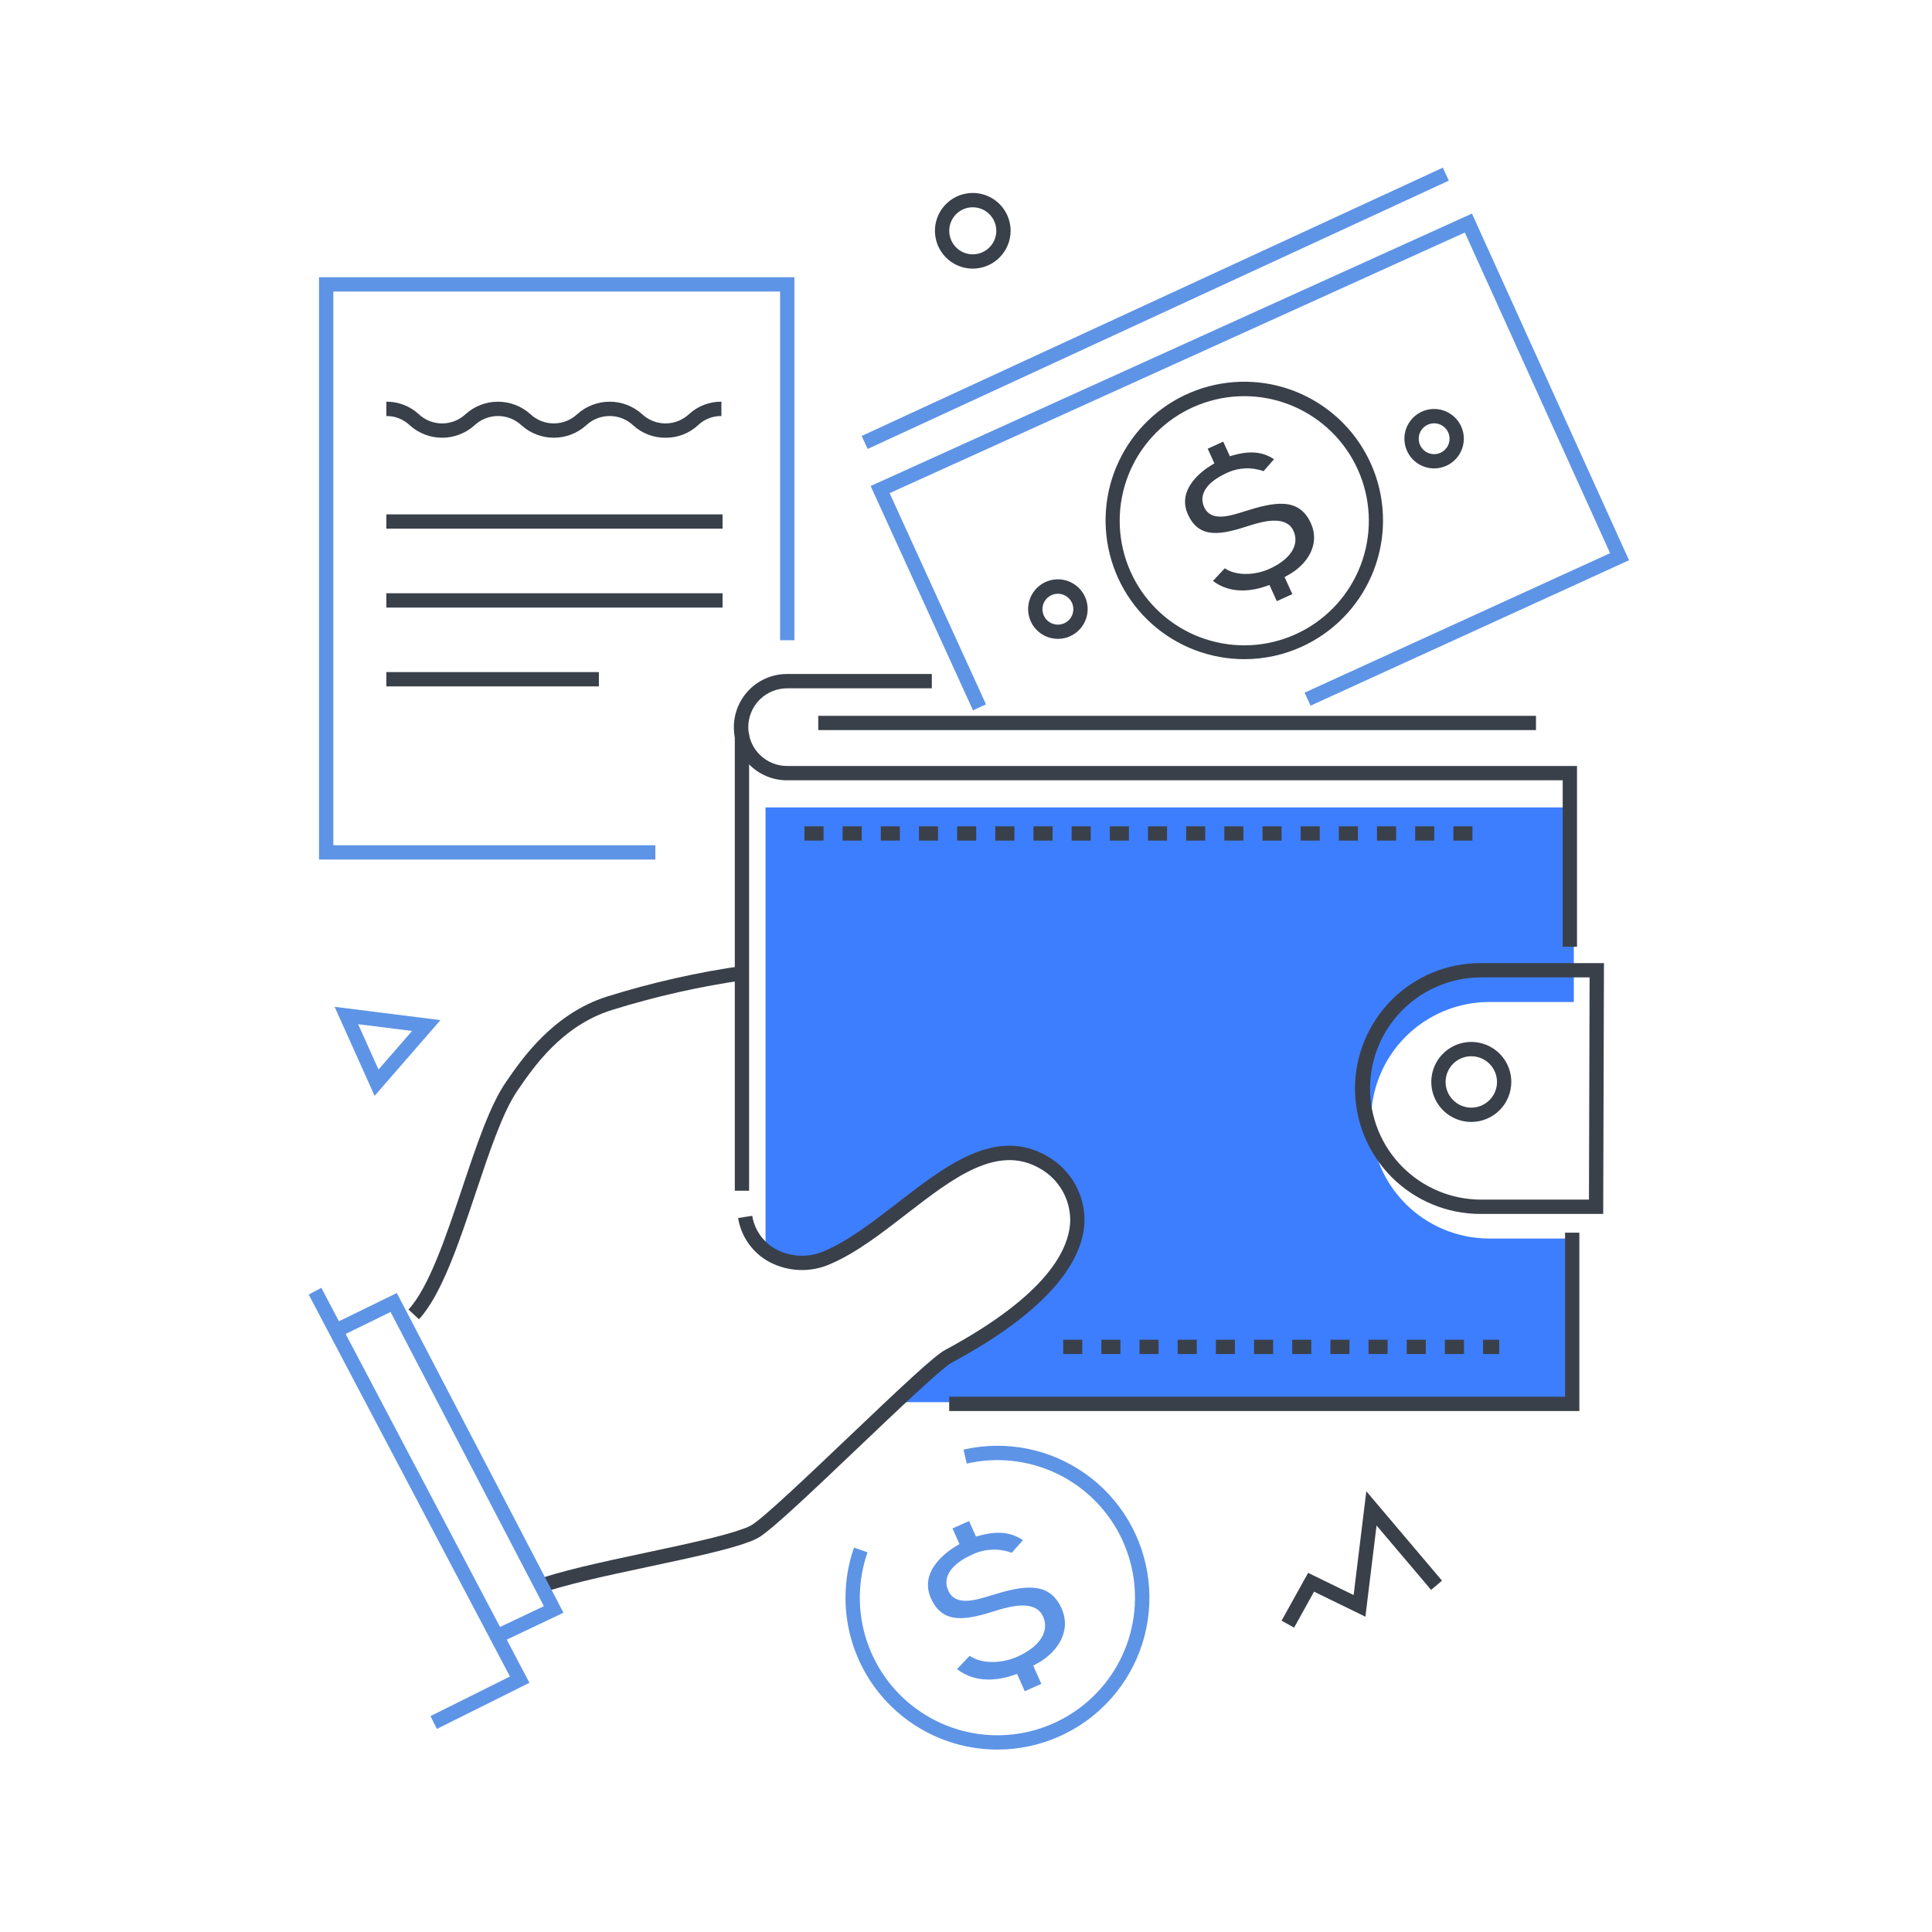
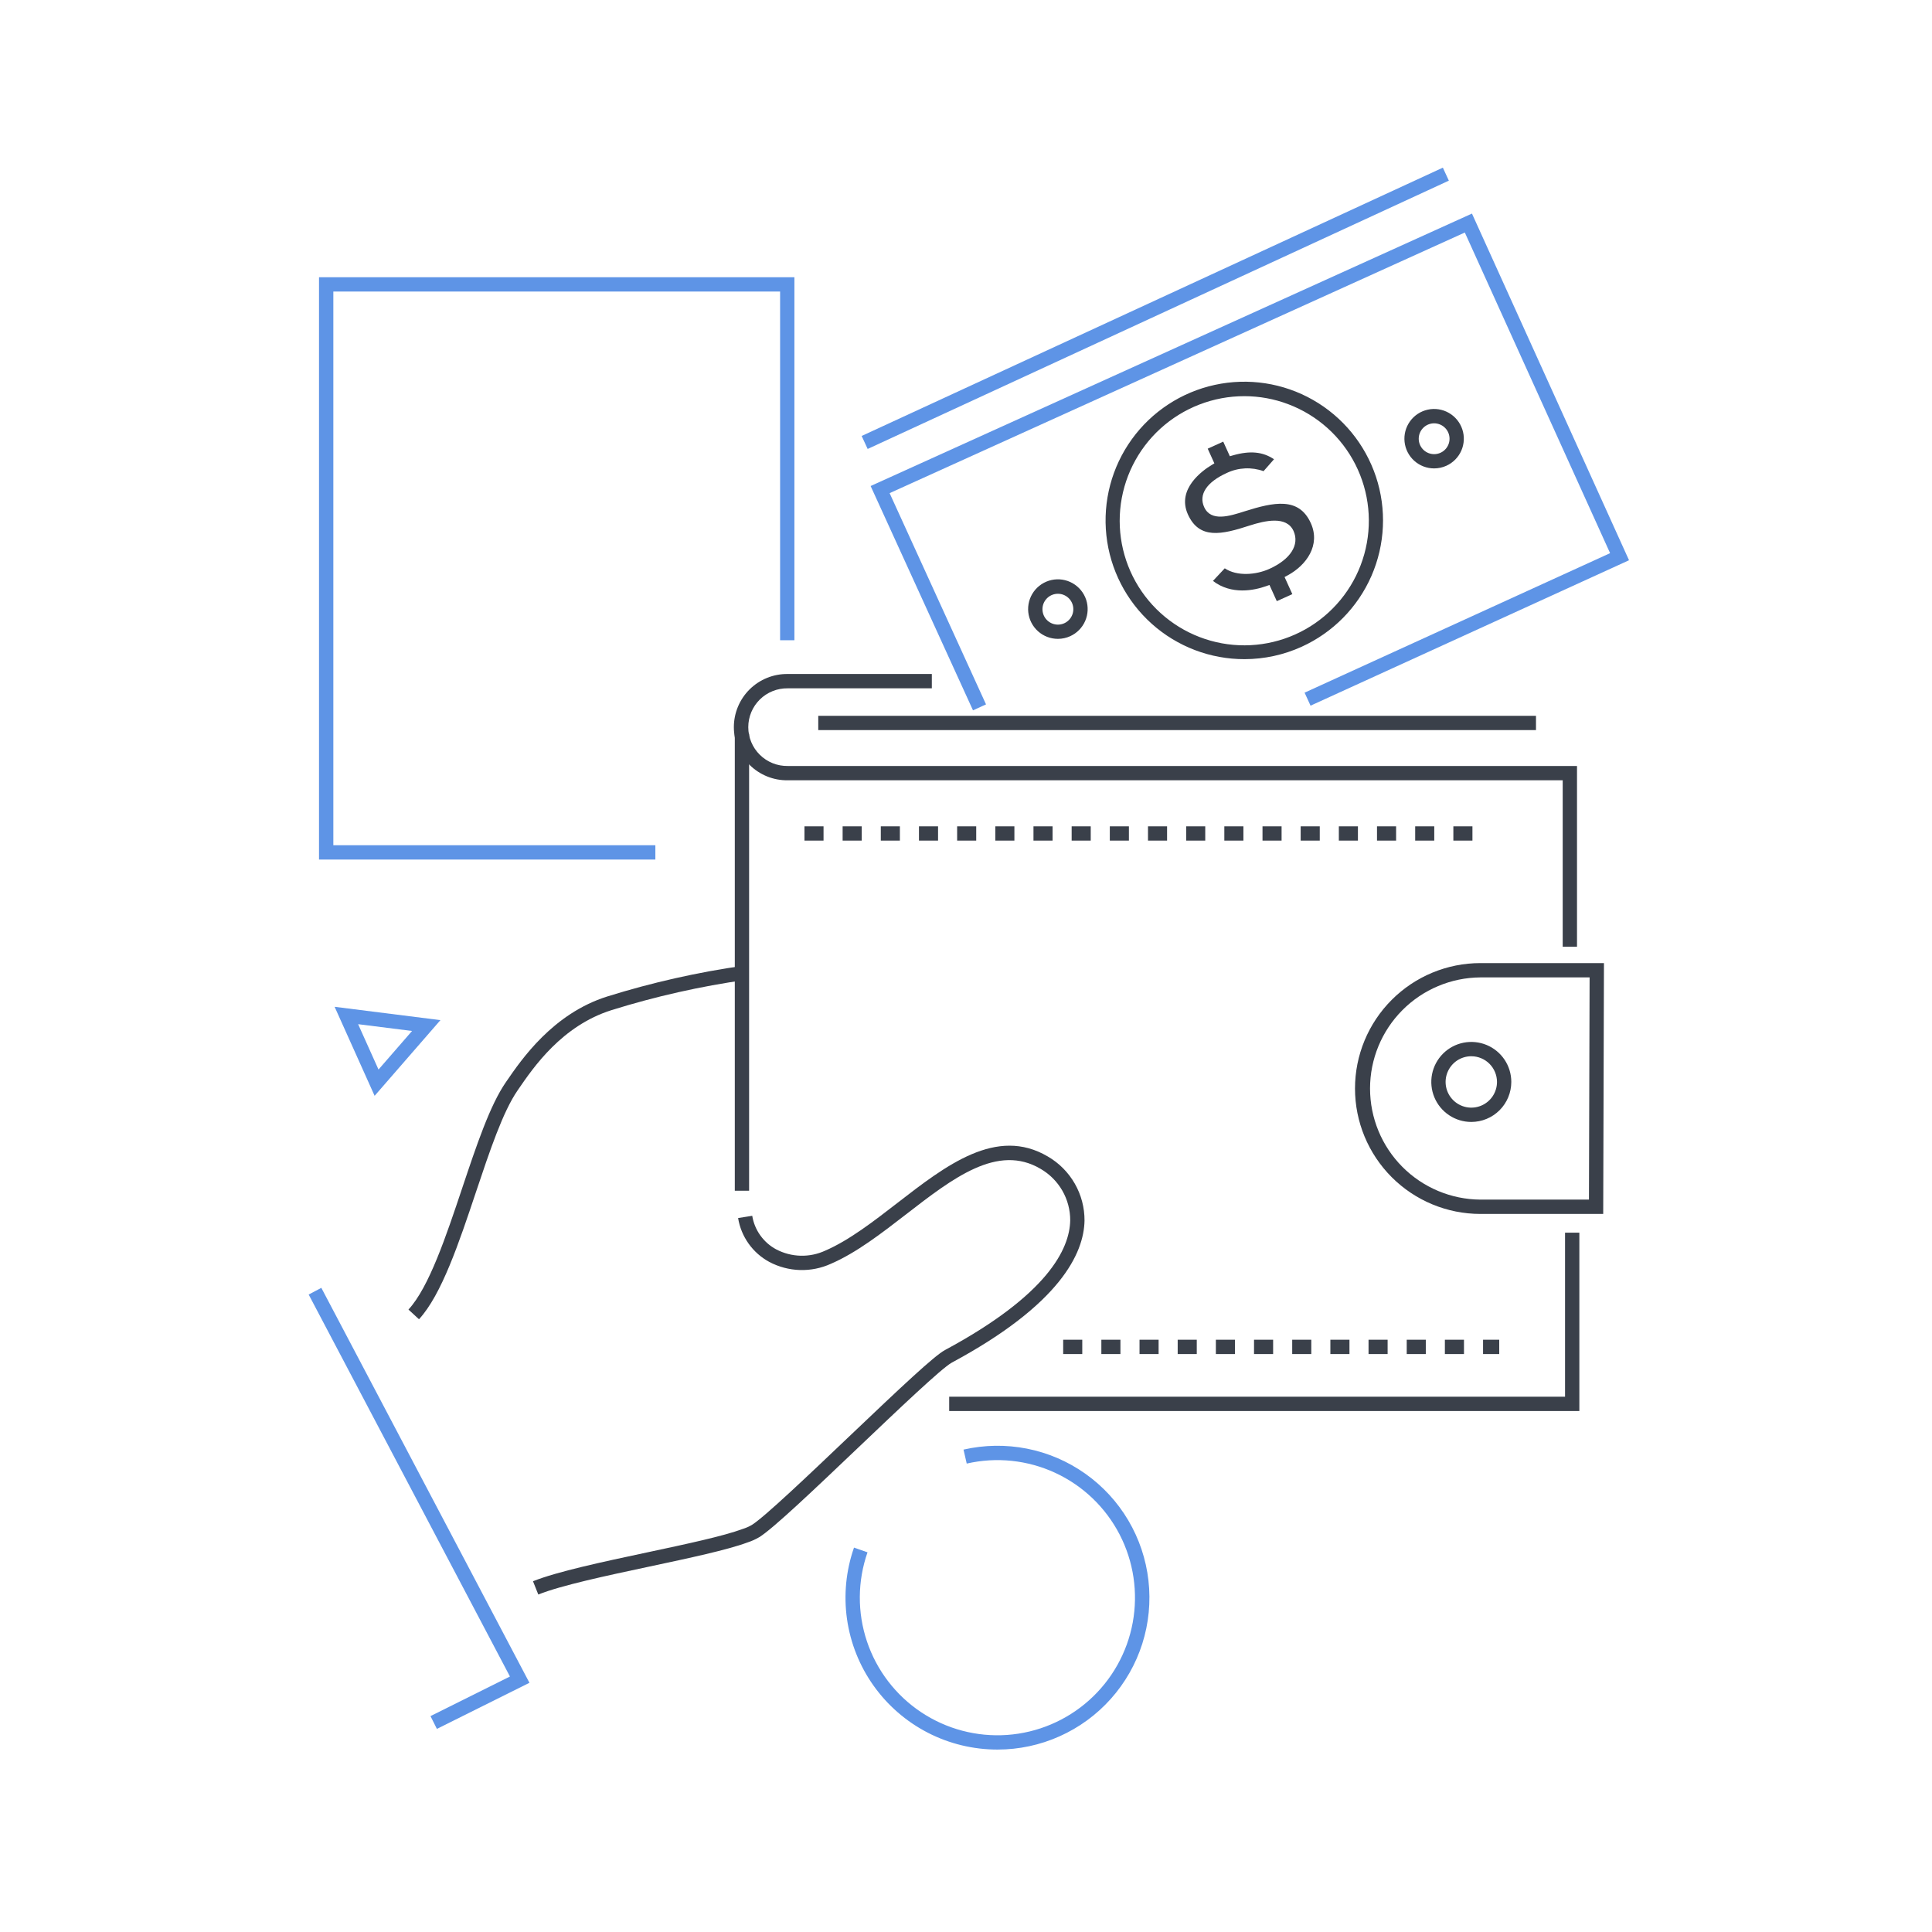
<svg xmlns="http://www.w3.org/2000/svg" width="121" height="121" viewBox="0 0 121 121" fill="none">
-   <path d="M93.226 77.569C91.27 77.556 89.398 76.771 88.019 75.383C86.641 73.995 85.867 72.118 85.867 70.162C85.867 68.206 86.641 66.329 88.019 64.941C89.398 63.554 91.27 62.768 93.226 62.755H98.568V50.569H47.945V78.025C48.502 78.533 49.197 78.864 49.942 78.975C50.687 79.087 51.449 78.974 52.13 78.651C56.718 76.667 61.213 70.106 65.661 72.733C67.938 74.075 70.728 78.909 59.66 84.862C59.21 85.105 57.892 86.299 56.277 87.816H98.568V77.569L93.226 77.569Z" fill="#3D7EFF" />
  <path d="M23.462 68.631L20.957 63.055L27.584 63.89L23.462 68.631ZM22.429 64.144L23.706 66.985L25.806 64.569L22.429 64.144Z" fill="#5E94E6" />
-   <path d="M81.048 101.937L80.264 101.503L81.927 98.507L84.777 99.897L85.572 93.397L90.312 98.995L89.628 99.574L86.213 95.541L85.514 101.253L82.298 99.685L81.048 101.937ZM60.924 16.824C60.456 16.824 59.998 16.685 59.608 16.425C59.218 16.165 58.914 15.794 58.735 15.361C58.556 14.928 58.509 14.452 58.6 13.992C58.692 13.533 58.917 13.111 59.249 12.779C59.58 12.448 60.002 12.222 60.462 12.131C60.922 12.039 61.398 12.086 61.831 12.265C62.264 12.445 62.634 12.748 62.895 13.138C63.155 13.528 63.294 13.986 63.294 14.455C63.293 15.083 63.043 15.685 62.599 16.129C62.155 16.574 61.553 16.823 60.924 16.824ZM60.924 12.982C60.633 12.982 60.348 13.068 60.106 13.23C59.864 13.392 59.675 13.622 59.563 13.891C59.452 14.16 59.423 14.456 59.48 14.742C59.536 15.028 59.677 15.29 59.883 15.496C60.089 15.702 60.351 15.843 60.637 15.9C60.923 15.956 61.219 15.927 61.488 15.816C61.757 15.704 61.987 15.515 62.149 15.273C62.311 15.031 62.398 14.746 62.398 14.455C62.397 14.064 62.242 13.69 61.965 13.414C61.689 13.137 61.315 12.982 60.924 12.982Z" fill="#3A404A" />
  <path d="M62.476 109.574C60.957 109.576 59.459 109.214 58.108 108.518C56.757 107.822 55.592 106.812 54.712 105.574C53.831 104.335 53.261 102.904 53.047 101.399C52.834 99.895 52.984 98.361 53.486 96.926L54.332 97.221C53.702 99.025 53.689 100.987 54.296 102.799C54.903 104.61 56.094 106.169 57.684 107.23C59.273 108.29 61.17 108.793 63.075 108.658C64.981 108.523 66.788 107.758 68.212 106.484C69.636 105.21 70.597 103.499 70.942 101.62C71.287 99.741 70.998 97.8 70.12 96.103C69.242 94.406 67.825 93.049 66.092 92.245C64.359 91.441 62.407 91.237 60.545 91.663L60.345 90.788C61.651 90.489 63.005 90.468 64.319 90.728C65.633 90.987 66.878 91.522 67.971 92.296C69.065 93.07 69.983 94.066 70.664 95.219C71.346 96.373 71.776 97.657 71.927 98.988C72.079 100.319 71.947 101.667 71.541 102.944C71.135 104.221 70.463 105.397 69.571 106.397C68.679 107.396 67.586 108.196 66.363 108.743C65.141 109.291 63.816 109.574 62.476 109.574V109.574Z" fill="#5E94E6" />
-   <path d="M64.18 105.919L63.7 104.836L63.478 104.913C62.668 105.191 61.168 105.494 59.936 104.537L60.729 103.703C61.534 104.253 62.8 104.165 63.709 103.761C65.119 103.135 65.74 102.172 65.33 101.248C64.877 100.229 63.448 100.541 62.412 100.864C60.541 101.461 59.051 101.782 58.302 100.094C57.543 98.384 59.33 97.157 59.895 96.821L60.091 96.705L59.654 95.723L60.692 95.262L61.126 96.238L61.338 96.179C62.472 95.866 63.326 95.952 64.066 96.462L63.364 97.25C62.97 97.104 62.551 97.038 62.132 97.055C61.712 97.072 61.3 97.172 60.919 97.349C59.573 97.946 59.014 98.771 59.387 99.612C59.833 100.616 61.081 100.228 62.084 99.915C64.027 99.319 65.701 98.968 66.486 100.735C67.139 102.209 66.171 103.538 64.922 104.203L64.711 104.315L65.218 105.458L64.18 105.919Z" fill="#5E94E6" />
  <path d="M33.713 99.864L33.381 99.032C34.896 98.426 37.75 97.818 40.511 97.23C42.974 96.705 45.298 96.21 46.513 95.758C46.714 95.696 46.907 95.611 47.089 95.505C47.876 95.017 50.681 92.347 53.156 89.991C56.455 86.851 58.506 84.918 59.183 84.553C65.602 81.1 66.992 78.23 67.027 76.431C67.029 75.777 66.858 75.134 66.532 74.567C66.205 74.001 65.735 73.53 65.169 73.203C62.481 71.616 59.695 73.772 56.746 76.054C55.219 77.235 53.641 78.457 52.043 79.148C51.434 79.426 50.769 79.561 50.099 79.541C49.43 79.521 48.774 79.347 48.182 79.034C47.667 78.756 47.223 78.364 46.884 77.887C46.545 77.41 46.32 76.862 46.227 76.285L47.112 76.145C47.184 76.587 47.357 77.007 47.618 77.372C47.879 77.737 48.219 78.037 48.615 78.248C49.087 78.496 49.609 78.631 50.142 78.645C50.675 78.658 51.204 78.549 51.688 78.325C53.181 77.679 54.714 76.492 56.197 75.345C59.253 72.98 62.412 70.534 65.624 72.431C66.328 72.839 66.91 73.425 67.314 74.131C67.718 74.836 67.928 75.636 67.923 76.449C67.883 78.487 66.408 81.684 59.608 85.342C58.989 85.676 56.218 88.313 53.774 90.64C51.024 93.258 48.426 95.731 47.559 96.268C47.323 96.408 47.072 96.52 46.811 96.604C45.55 97.073 43.193 97.575 40.698 98.107C37.974 98.687 35.157 99.287 33.713 99.864V99.864ZM26.241 82.624L25.582 82.017C26.868 80.622 27.929 77.452 28.955 74.387C29.846 71.726 30.688 69.212 31.684 67.775L31.724 67.717C32.668 66.342 34.632 63.478 38.036 62.408C40.835 61.534 43.7 60.888 46.604 60.477L46.735 61.364C43.878 61.768 41.058 62.403 38.303 63.263C35.196 64.24 33.418 66.832 32.463 68.224L32.422 68.284C31.497 69.618 30.675 72.073 29.805 74.671C28.749 77.826 27.657 81.089 26.241 82.624Z" fill="#3A404A" />
-   <path d="M30.953 103.061L30.569 102.251L34.064 100.593L24.462 82.169L20.968 83.876L20.574 83.07L24.854 80.981L35.289 101.005L30.953 103.061Z" fill="#5E94E6" />
  <path d="M27.362 108.28L26.962 107.478L31.938 104.999L19.332 81.076L20.125 80.657L33.159 105.392L27.362 108.28Z" fill="#5E94E6" />
  <path d="M46.02 45.953H46.916V74.575H46.02V45.953ZM98.914 88.373H59.447V87.476H98.018V77.202H98.914V88.373ZM100.408 76.028H92.718C90.635 76.028 88.637 75.201 87.164 73.728C85.691 72.254 84.863 70.256 84.863 68.173C84.863 66.09 85.691 64.092 87.164 62.619C88.637 61.145 90.635 60.318 92.718 60.318H100.455L100.408 76.028ZM92.718 61.214C90.881 61.226 89.122 61.965 87.827 63.269C86.532 64.572 85.805 66.335 85.805 68.173C85.805 70.01 86.532 71.774 87.827 73.077C89.122 74.381 90.881 75.119 92.718 75.131H99.515L99.556 61.214H92.718Z" fill="#3A404A" />
  <path d="M92.146 70.267C91.651 70.267 91.166 70.12 90.754 69.844C90.342 69.569 90.021 69.178 89.832 68.72C89.642 68.262 89.593 67.758 89.689 67.272C89.786 66.786 90.025 66.34 90.375 65.989C90.725 65.639 91.172 65.4 91.658 65.304C92.144 65.207 92.648 65.257 93.106 65.446C93.563 65.636 93.955 65.957 94.23 66.369C94.505 66.781 94.652 67.266 94.652 67.761C94.651 68.426 94.387 69.063 93.918 69.532C93.448 70.002 92.811 70.266 92.146 70.267ZM92.146 66.152C91.828 66.152 91.517 66.247 91.252 66.423C90.988 66.6 90.782 66.852 90.66 67.146C90.538 67.44 90.506 67.763 90.568 68.075C90.631 68.388 90.784 68.674 91.009 68.899C91.234 69.124 91.521 69.277 91.833 69.34C92.145 69.402 92.469 69.37 92.763 69.248C93.056 69.126 93.308 68.92 93.485 68.655C93.661 68.391 93.756 68.079 93.756 67.761C93.755 67.335 93.585 66.926 93.284 66.624C92.982 66.322 92.573 66.153 92.146 66.152ZM98.767 59.294H97.871V48.869H49.334C48.894 48.875 48.456 48.794 48.047 48.629C47.638 48.464 47.266 48.22 46.952 47.91C46.638 47.601 46.389 47.232 46.219 46.825C46.048 46.418 45.961 45.982 45.961 45.541C45.961 45.1 46.048 44.663 46.219 44.257C46.389 43.85 46.638 43.481 46.952 43.171C47.266 42.862 47.638 42.617 48.047 42.453C48.456 42.288 48.894 42.206 49.334 42.212H58.36V43.109H49.334C49.012 43.104 48.691 43.163 48.392 43.283C48.092 43.403 47.82 43.581 47.59 43.807C47.36 44.034 47.177 44.304 47.053 44.601C46.928 44.899 46.864 45.218 46.864 45.541C46.864 45.864 46.928 46.183 47.053 46.48C47.177 46.778 47.36 47.048 47.59 47.274C47.82 47.501 48.092 47.679 48.392 47.799C48.691 47.919 49.012 47.978 49.334 47.973H98.767V59.294Z" fill="#3A404A" />
  <path d="M92.218 52.647H91.023V51.751H92.218V52.647ZM89.827 52.647H88.632V51.751H89.827V52.647ZM87.437 52.647H86.241V51.751H87.437V52.647ZM85.046 52.647H83.851V51.751H85.046V52.647ZM82.656 52.647H81.46V51.751H82.656V52.647ZM80.265 52.647H79.07V51.751H80.265V52.647ZM77.874 52.647H76.679V51.751H77.874V52.647ZM75.484 52.647H74.289V51.751H75.484V52.647ZM73.093 52.647H71.898V51.751H73.093V52.647ZM70.703 52.647H69.507V51.751H70.703V52.647ZM68.312 52.647H67.117V51.751H68.312V52.647ZM65.922 52.647H64.726V51.751H65.922V52.647ZM63.531 52.647H62.336V51.751H63.531V52.647ZM61.14 52.647H59.945V51.751H61.14V52.647ZM58.75 52.647H57.554V51.751H58.75V52.647ZM56.359 52.647H55.164V51.751H56.359V52.647ZM53.969 52.647H52.773V51.751H53.969V52.647ZM51.578 52.647H50.383V51.751H51.578V52.647ZM93.896 84.802H92.883V83.905H93.896V84.802ZM91.688 84.802H90.492V83.905H91.688V84.802ZM89.297 84.802H88.102V83.905H89.297V84.802ZM86.906 84.802H85.711V83.905H86.906V84.802ZM84.516 84.802H83.32V83.905H84.516V84.802ZM82.125 84.802H80.93V83.905H82.125V84.802ZM79.735 84.802H78.539V83.905H79.735V84.802ZM77.344 84.802H76.149V83.905H77.344V84.802ZM74.953 84.802H73.758V83.905H74.953V84.802ZM72.563 84.802H71.368V83.905H72.563V84.802ZM70.172 84.802H68.977V83.905H70.172V84.802ZM67.782 84.802H66.586V83.905H67.782V84.802ZM51.247 44.83H96.198V45.726H51.247V44.83ZM79.965 37.65L79.506 36.637L79.298 36.71C78.539 36.977 77.131 37.273 75.966 36.383L76.706 35.593C77.466 36.104 78.655 36.012 79.507 35.626C80.827 35.028 81.404 34.118 81.012 33.252C80.579 32.297 79.238 32.601 78.267 32.913C76.513 33.486 75.115 33.8 74.398 32.218C73.673 30.616 75.343 29.45 75.872 29.131L76.055 29.02L75.638 28.1L76.61 27.659L77.025 28.574L77.224 28.517C78.287 28.214 79.091 28.289 79.79 28.763L79.135 29.509C78.764 29.375 78.37 29.316 77.976 29.335C77.582 29.354 77.195 29.45 76.838 29.619C75.577 30.19 75.058 30.97 75.415 31.757C75.841 32.697 77.011 32.324 77.951 32.023C79.774 31.448 81.345 31.107 82.095 32.762C82.72 34.142 81.819 35.399 80.65 36.032L80.452 36.139L80.938 37.21L79.965 37.65Z" fill="#3A404A" />
  <path d="M60.938 44.488L54.527 30.439L54.937 30.253L92.188 13.376L102.025 35.088L82.079 44.196L81.706 43.381L100.839 34.644L91.741 14.563L55.716 30.885L61.754 44.116L60.938 44.488Z" fill="#5E94E6" />
  <path d="M77.946 41.283C75.802 41.287 73.731 40.498 72.133 39.067C70.535 37.636 69.523 35.664 69.292 33.532C69.061 31.399 69.626 29.257 70.88 27.517C72.134 25.776 73.987 24.561 76.082 24.105C78.178 23.649 80.369 23.984 82.232 25.047C84.096 26.109 85.5 27.823 86.176 29.858C86.851 31.894 86.75 34.108 85.891 36.073C85.032 38.039 83.477 39.617 81.524 40.505C80.401 41.016 79.181 41.281 77.946 41.283ZM77.939 24.812C75.991 24.81 74.112 25.536 72.672 26.848C71.233 28.16 70.336 29.963 70.158 31.903C69.98 33.843 70.534 35.779 71.712 37.331C72.889 38.883 74.605 39.938 76.521 40.289C78.437 40.64 80.415 40.262 82.066 39.229C83.718 38.195 84.923 36.582 85.445 34.705C85.966 32.828 85.767 30.824 84.886 29.087C84.005 27.349 82.507 26.004 80.684 25.316C79.807 24.983 78.877 24.813 77.939 24.812ZM89.822 29.336C89.362 29.337 88.919 29.168 88.576 28.861C88.234 28.555 88.017 28.132 87.968 27.676C87.918 27.219 88.039 26.76 88.308 26.387C88.576 26.014 88.973 25.754 89.422 25.656C89.871 25.558 90.34 25.63 90.739 25.858C91.138 26.085 91.439 26.452 91.584 26.889C91.729 27.325 91.707 27.799 91.523 28.22C91.339 28.641 91.006 28.979 90.588 29.169C90.347 29.279 90.086 29.335 89.822 29.336ZM89.82 26.512C89.579 26.512 89.347 26.602 89.169 26.764C88.991 26.926 88.88 27.149 88.858 27.39C88.836 27.63 88.904 27.869 89.05 28.061C89.195 28.253 89.408 28.384 89.645 28.427C89.882 28.471 90.127 28.424 90.331 28.296C90.535 28.168 90.684 27.968 90.749 27.736C90.813 27.504 90.789 27.256 90.68 27.041C90.57 26.826 90.385 26.66 90.16 26.575C90.051 26.534 89.936 26.512 89.82 26.512ZM66.259 40.011C65.799 40.012 65.354 39.843 65.011 39.536C64.668 39.229 64.451 38.806 64.401 38.348C64.352 37.891 64.473 37.431 64.742 37.057C65.011 36.684 65.409 36.423 65.859 36.325C66.308 36.227 66.779 36.299 67.178 36.527C67.578 36.755 67.88 37.123 68.025 37.56C68.169 37.997 68.148 38.472 67.963 38.894C67.779 39.316 67.445 39.654 67.026 39.844C66.785 39.954 66.524 40.011 66.259 40.011ZM66.258 37.188C66.017 37.187 65.784 37.276 65.605 37.439C65.427 37.601 65.315 37.824 65.293 38.064C65.271 38.305 65.339 38.545 65.484 38.737C65.63 38.929 65.842 39.06 66.08 39.104C66.317 39.148 66.562 39.102 66.767 38.974C66.971 38.846 67.121 38.646 67.186 38.414C67.251 38.182 67.227 37.933 67.118 37.718C67.009 37.503 66.823 37.336 66.598 37.25C66.489 37.209 66.374 37.188 66.258 37.188Z" fill="#3A404A" />
  <path d="M53.965 27.304L90.365 10.5L90.74 11.314L54.341 28.118L53.965 27.304Z" fill="#5E94E6" />
  <path d="M41.045 53.833H19.98V17.363H49.753V40.098H48.857V18.259H20.877V52.936H41.045V53.833Z" fill="#5E94E6" />
-   <path d="M41.682 27.415C40.933 27.423 40.209 27.146 39.657 26.64C39.259 26.264 38.731 26.055 38.183 26.055C37.635 26.055 37.108 26.264 36.709 26.64C36.153 27.139 35.433 27.415 34.686 27.415C33.939 27.415 33.218 27.139 32.662 26.64C32.263 26.264 31.736 26.055 31.188 26.055C30.64 26.055 30.113 26.264 29.715 26.64C29.159 27.139 28.438 27.415 27.691 27.415C26.944 27.415 26.224 27.139 25.668 26.64C25.273 26.259 24.744 26.049 24.195 26.055V25.158C24.944 25.15 25.667 25.427 26.218 25.933C26.616 26.309 27.143 26.519 27.691 26.519C28.239 26.519 28.766 26.309 29.164 25.933C29.72 25.434 30.441 25.158 31.188 25.158C31.935 25.158 32.656 25.434 33.212 25.932C33.61 26.309 34.138 26.518 34.685 26.518C35.233 26.518 35.761 26.309 36.159 25.933C36.715 25.434 37.436 25.158 38.184 25.158C38.931 25.158 39.651 25.434 40.208 25.933C40.606 26.309 41.134 26.519 41.682 26.519C42.23 26.519 42.758 26.309 43.157 25.933C43.709 25.427 44.433 25.15 45.181 25.158V26.055C44.632 26.049 44.102 26.259 43.707 26.64C43.155 27.146 42.431 27.423 41.682 27.415ZM24.195 37.154H45.253V38.051H24.195V37.154ZM24.195 32.214H45.253V33.11H24.195V32.214ZM24.195 42.093H37.508V42.99H24.195V42.093Z" fill="#3A404A" />
</svg>